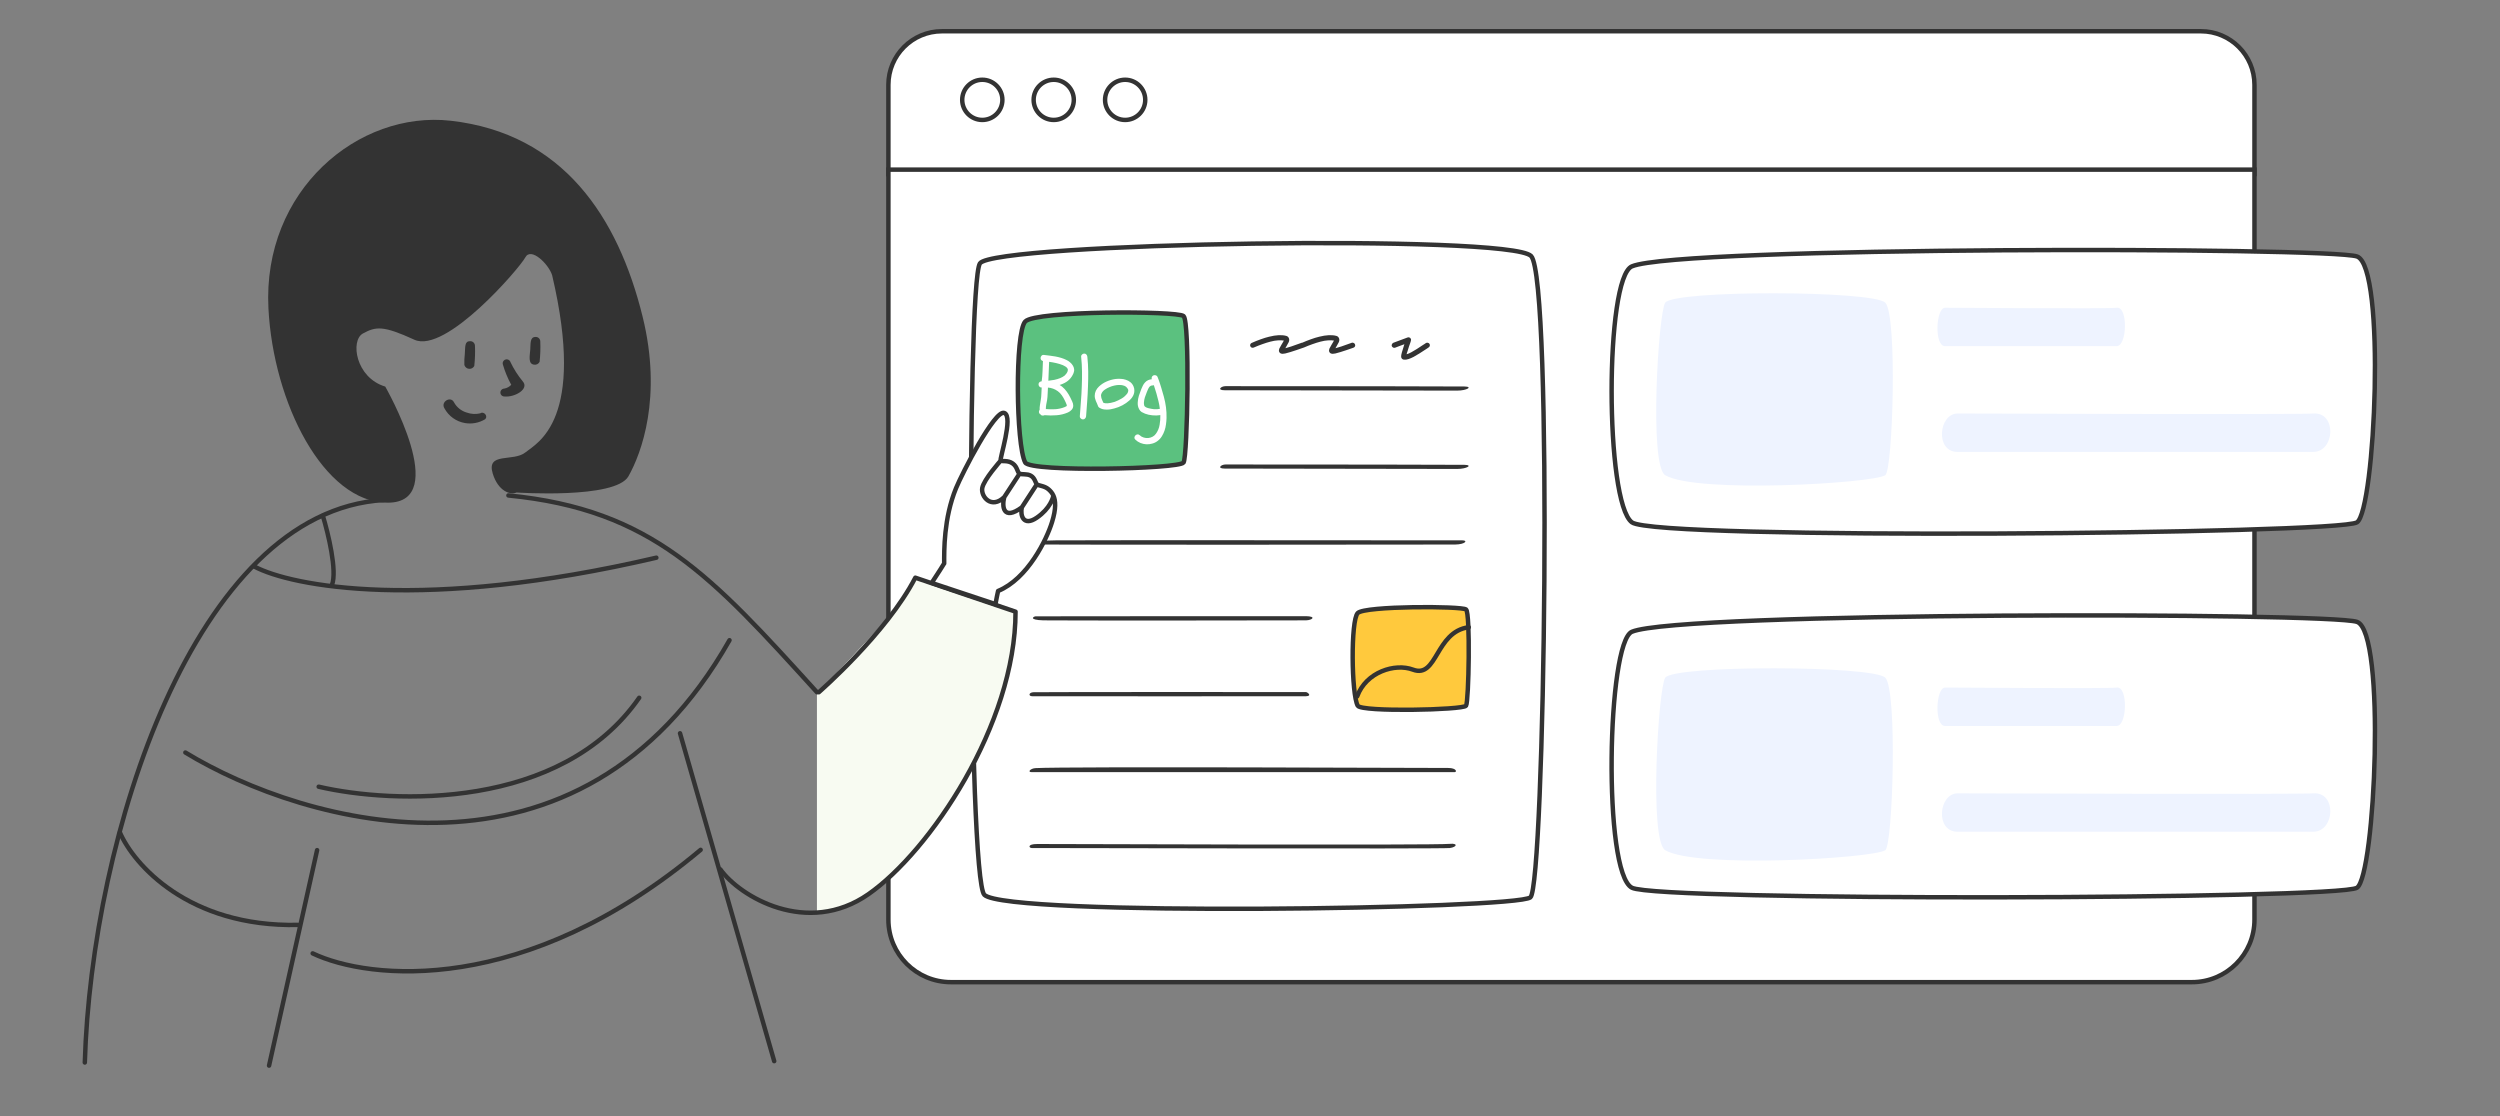
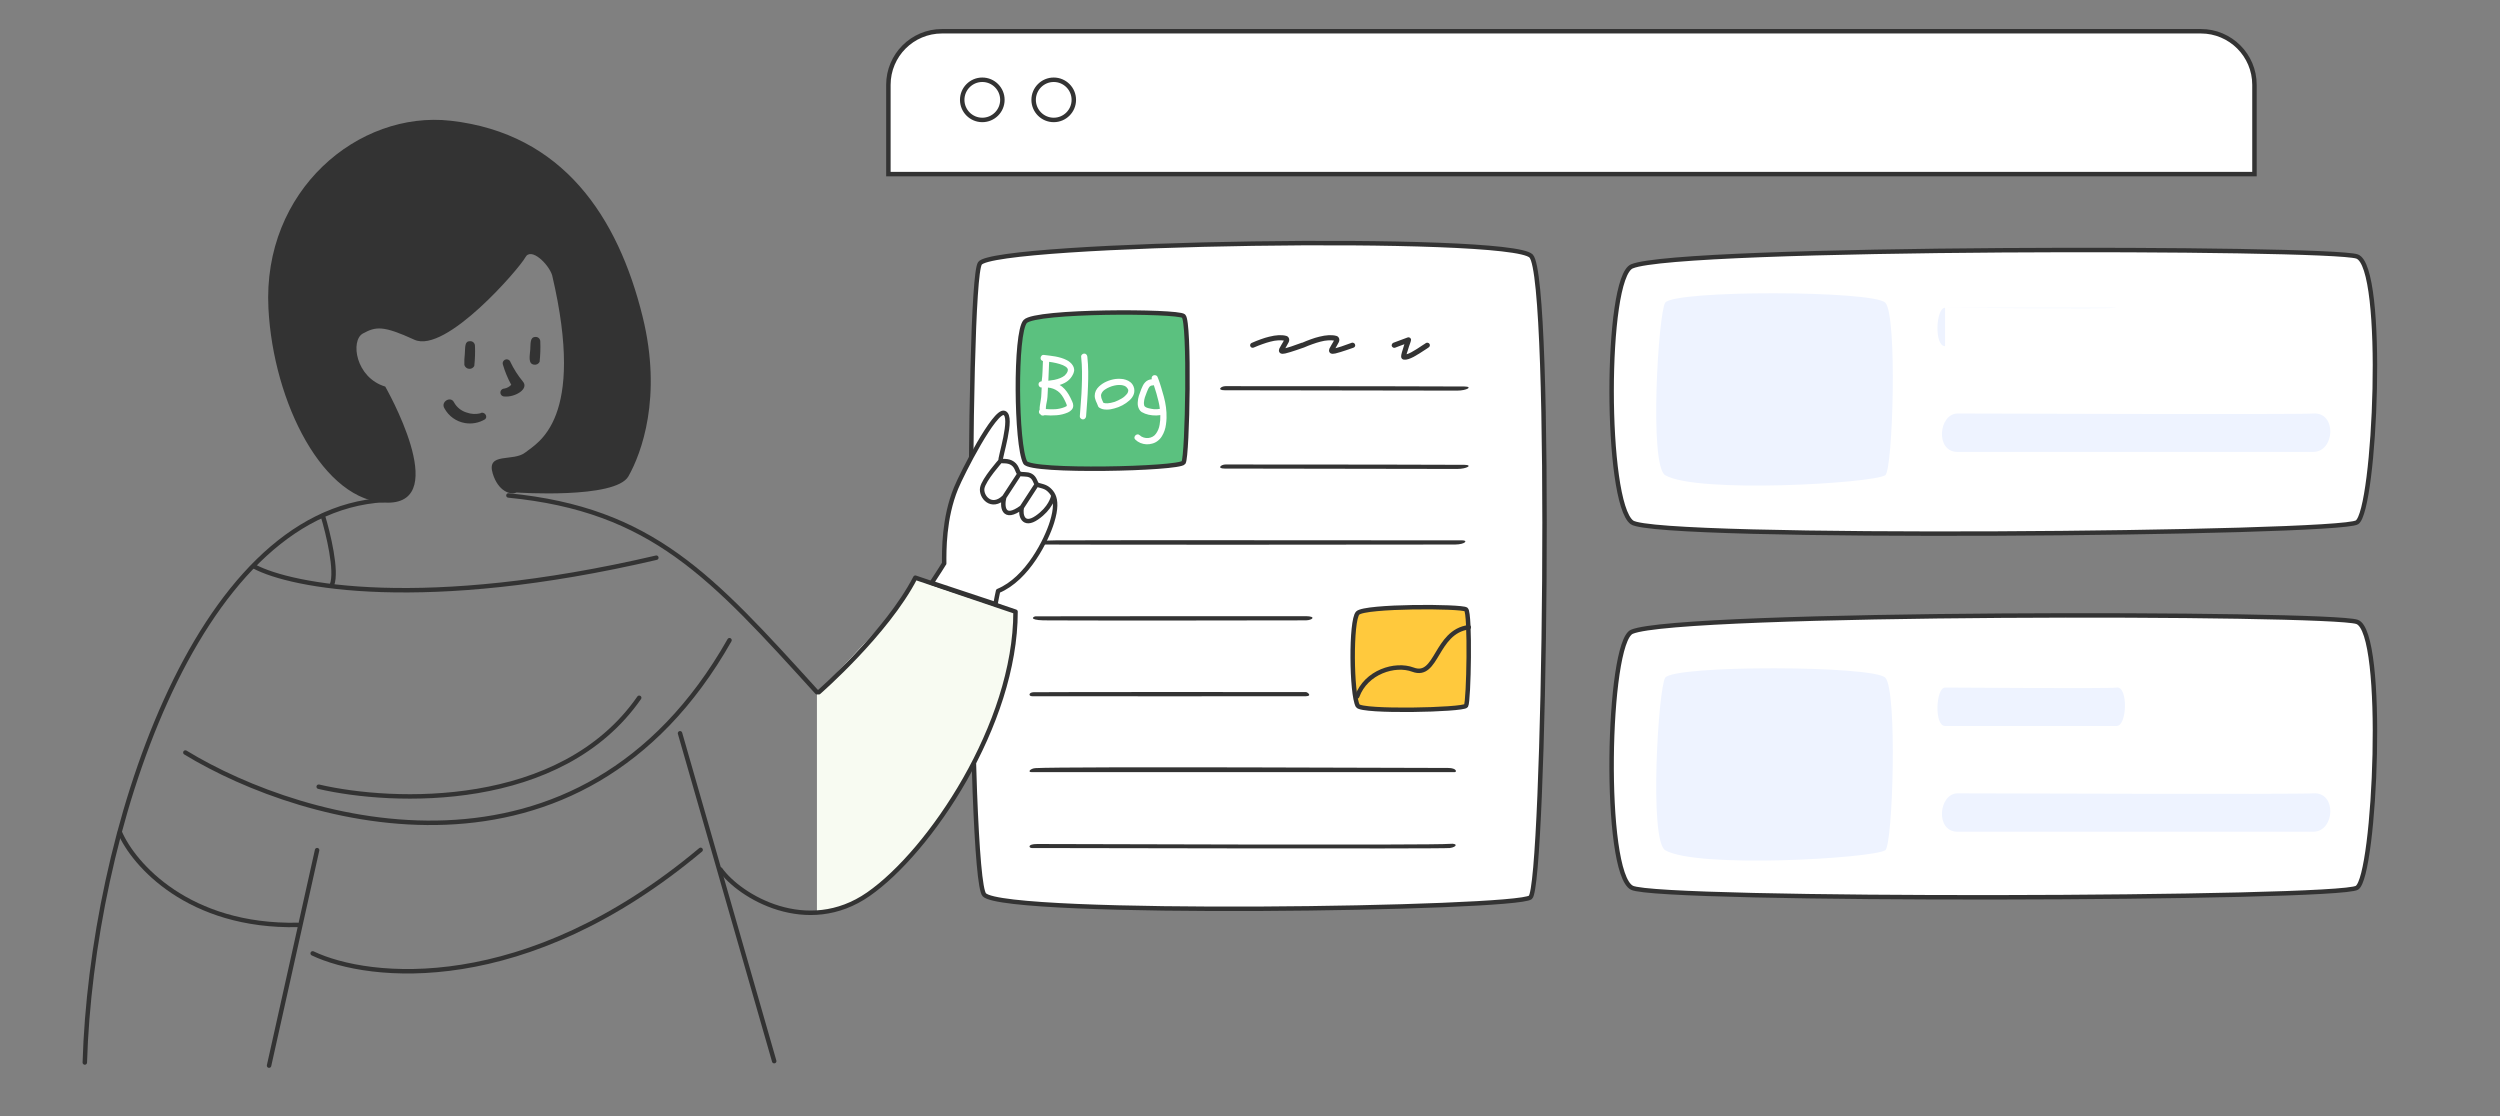
<svg xmlns="http://www.w3.org/2000/svg" width="560" height="250" viewBox="0 0 560 250" fill="none">
  <rect x="0" y="0" width="560" height="250" fill="#808080" stroke="none" />
  <g clip-path="url(#clip0_133_1169)">
    <path d="M199 19C199 12.373 204.373 7 211 7H493C499.627 7 505 12.373 505 19V39H199V19Z" fill="white" stroke="#333333" />
    <circle cx="220.035" cy="22.367" r="4.5" stroke="#333333" />
    <circle cx="236.035" cy="22.367" r="4.5" stroke="#333333" />
-     <circle cx="252.035" cy="22.367" r="4.5" stroke="#333333" />
-     <path d="M199 38H505V206C505 213.732 498.732 220 491 220H213C205.268 220 199 213.732 199 206V38Z" fill="white" stroke="#333333" />
    <path d="M220.5 200.447C216.81 196.813 216.503 63.5 219.502 59C222.602 54.348 338.213 52.396 342.968 57.351C347.888 62.476 346.013 198.355 342.81 201.009C339.606 203.663 225.484 205.355 220.5 200.447Z" fill="white" stroke="#333333" />
    <path d="M287.287 79.257C287.198 79.257 287.116 79.244 287.04 79.219C286.798 79.168 286.627 79.022 286.525 78.78C286.449 78.564 286.468 78.323 286.582 78.056C286.709 77.789 286.874 77.491 287.078 77.16C287.154 77.046 287.224 76.931 287.287 76.817C287.364 76.69 287.427 76.576 287.478 76.474C287.503 76.436 287.522 76.404 287.535 76.379C287.548 76.341 287.56 76.309 287.573 76.284C287.192 76.22 286.747 76.207 286.239 76.245C285.744 76.271 285.184 76.366 284.562 76.531C284.016 76.671 283.425 76.855 282.789 77.084C282.167 77.3 281.506 77.561 280.807 77.865C280.668 77.916 280.528 77.916 280.388 77.865C280.248 77.815 280.147 77.719 280.083 77.579C280.007 77.44 280 77.294 280.064 77.141C280.128 76.976 280.229 76.868 280.369 76.817C281.08 76.499 281.76 76.226 282.408 75.998C283.069 75.756 283.692 75.566 284.276 75.426C285.839 75.032 287.116 74.969 288.107 75.235C288.399 75.311 288.602 75.489 288.717 75.769C288.831 76.049 288.806 76.36 288.64 76.703C288.475 77.046 288.278 77.402 288.05 77.77C288.037 77.796 288.018 77.827 287.992 77.865C287.967 77.903 287.942 77.948 287.916 77.999C288.208 77.935 288.64 77.808 289.212 77.618C289.784 77.427 290.572 77.147 291.576 76.779C291.715 76.728 291.855 76.741 291.995 76.817C292.147 76.881 292.249 76.989 292.3 77.141C292.363 77.281 292.363 77.427 292.3 77.579C292.236 77.719 292.122 77.821 291.957 77.885C291.372 78.088 290.839 78.272 290.356 78.437C289.873 78.602 289.441 78.742 289.06 78.856C288.552 79.009 288.164 79.117 287.897 79.18C287.63 79.231 287.427 79.257 287.287 79.257ZM298.51 79.257C298.421 79.257 298.339 79.244 298.263 79.219C298.021 79.168 297.85 79.022 297.748 78.78C297.672 78.564 297.691 78.323 297.805 78.056C297.932 77.789 298.097 77.491 298.301 77.16C298.377 77.046 298.447 76.931 298.51 76.817C298.587 76.69 298.65 76.576 298.701 76.474C298.726 76.436 298.745 76.404 298.758 76.379C298.771 76.341 298.784 76.309 298.796 76.284C298.415 76.22 297.97 76.207 297.462 76.245C296.967 76.271 296.408 76.366 295.785 76.531C295.239 76.671 294.648 76.855 294.013 77.084C293.39 77.3 292.729 77.561 292.03 77.865C291.891 77.916 291.751 77.916 291.611 77.865C291.471 77.815 291.37 77.719 291.306 77.579C291.23 77.44 291.224 77.294 291.287 77.141C291.351 76.976 291.452 76.868 291.592 76.817C292.304 76.499 292.983 76.226 293.631 75.998C294.292 75.756 294.915 75.566 295.499 75.426C297.062 75.032 298.339 74.969 299.33 75.235C299.622 75.311 299.825 75.489 299.94 75.769C300.054 76.049 300.029 76.36 299.864 76.703C299.698 77.046 299.501 77.402 299.273 77.77C299.26 77.796 299.241 77.827 299.216 77.865C299.19 77.903 299.165 77.948 299.139 77.999C299.432 77.935 299.864 77.808 300.435 77.618C301.007 77.427 301.795 77.147 302.799 76.779C302.938 76.728 303.078 76.741 303.218 76.817C303.37 76.881 303.472 76.989 303.523 77.141C303.586 77.281 303.586 77.427 303.523 77.579C303.459 77.719 303.345 77.821 303.18 77.885C302.595 78.088 302.062 78.272 301.579 78.437C301.096 78.602 300.664 78.742 300.283 78.856C299.775 79.009 299.387 79.117 299.12 79.18C298.853 79.231 298.65 79.257 298.51 79.257ZM314.714 80.572C314.651 80.572 314.587 80.565 314.524 80.553C314.46 80.553 314.39 80.546 314.314 80.534C314.161 80.483 314.034 80.375 313.933 80.21C313.882 80.108 313.856 79.968 313.856 79.79C313.856 79.612 313.914 79.32 314.028 78.914C314.142 78.507 314.327 77.903 314.581 77.103C314.301 77.205 313.977 77.325 313.609 77.465C313.253 77.605 312.884 77.745 312.503 77.885C312.364 77.935 312.224 77.929 312.084 77.865C311.932 77.789 311.824 77.675 311.76 77.522C311.709 77.383 311.722 77.243 311.798 77.103C311.862 76.951 311.97 76.843 312.122 76.779C312.668 76.576 313.177 76.385 313.647 76.207C314.13 76.029 314.524 75.883 314.828 75.769C315.133 75.655 315.286 75.597 315.286 75.597C315.413 75.547 315.534 75.54 315.648 75.578C315.813 75.617 315.934 75.712 316.01 75.864C316.074 75.979 316.093 76.08 316.067 76.169C316.055 76.258 316.036 76.353 316.01 76.455C315.985 76.506 315.966 76.563 315.953 76.627C315.94 76.677 315.921 76.741 315.896 76.817C315.807 77.033 315.712 77.3 315.61 77.618C315.521 77.923 315.426 78.234 315.324 78.552C315.26 78.729 315.21 78.882 315.172 79.009C315.133 79.136 315.102 79.25 315.076 79.352C315.318 79.301 315.667 79.155 316.124 78.914C316.518 78.698 316.938 78.45 317.382 78.17C317.84 77.878 318.304 77.573 318.774 77.255C318.875 77.192 318.977 77.129 319.079 77.065C319.193 77.001 319.295 76.931 319.384 76.855C319.523 76.766 319.669 76.741 319.822 76.779C319.987 76.805 320.114 76.887 320.203 77.027C320.292 77.154 320.317 77.294 320.279 77.446C320.254 77.599 320.171 77.719 320.032 77.808C319.93 77.885 319.822 77.961 319.708 78.037C319.606 78.1 319.498 78.17 319.384 78.247C318.901 78.564 318.431 78.869 317.973 79.161C317.516 79.454 317.084 79.708 316.677 79.924C315.851 80.356 315.197 80.572 314.714 80.572Z" fill="#333333" />
    <path d="M229.651 103.604C227.576 99.697 227.327 74.504 229.651 72.018C231.974 69.533 263.741 69.618 265.12 70.798C266.547 72.018 266.009 102.144 265.12 103.604C264.231 105.063 230.833 105.829 229.651 103.604Z" fill="#5BC17F" stroke="#333333" />
    <path d="M233.318 86.795C233.131 86.818 232.967 86.754 232.826 86.602C232.697 86.449 232.633 86.285 232.633 86.109C232.633 85.898 232.697 85.734 232.826 85.617C232.967 85.5 233.137 85.43 233.336 85.406C233.441 84.644 233.506 83.889 233.529 83.139C233.564 82.389 233.594 81.633 233.617 80.871C233.465 80.824 233.336 80.748 233.23 80.643C233.137 80.525 233.09 80.379 233.09 80.203C233.09 80.027 233.154 79.863 233.283 79.711C233.424 79.547 233.594 79.477 233.793 79.5C234.227 79.547 234.66 79.6 235.094 79.658C235.539 79.705 235.979 79.769 236.412 79.852C236.857 79.934 237.291 80.039 237.713 80.168C238.146 80.297 238.557 80.461 238.943 80.66C239.213 80.789 239.465 80.959 239.699 81.17C239.945 81.369 240.145 81.598 240.297 81.856C240.461 82.102 240.561 82.371 240.596 82.664C240.643 82.957 240.602 83.262 240.473 83.578C240.238 84.152 239.916 84.639 239.506 85.037C239.107 85.424 238.627 85.734 238.064 85.969C237.947 86.027 237.83 86.074 237.713 86.109C237.596 86.144 237.479 86.186 237.361 86.232C237.537 86.326 237.719 86.449 237.906 86.602C238.316 86.941 238.674 87.328 238.979 87.762C239.283 88.184 239.553 88.635 239.787 89.115C239.916 89.385 240.045 89.66 240.174 89.941C240.314 90.223 240.391 90.516 240.402 90.82C240.414 91.195 240.297 91.518 240.051 91.787C239.816 92.045 239.541 92.244 239.225 92.385C238.381 92.748 237.52 92.959 236.641 93.018C235.773 93.088 234.889 93.082 233.986 93C233.834 93.082 233.67 93.111 233.494 93.088C233.318 93.076 233.184 92.994 233.09 92.842C232.984 92.783 232.896 92.707 232.826 92.613C232.756 92.508 232.721 92.385 232.721 92.244C232.721 92.162 232.732 92.086 232.756 92.016C232.791 91.934 232.832 91.863 232.879 91.805C232.867 91.441 232.891 91.084 232.949 90.732C233.008 90.369 233.066 90.006 233.125 89.643C233.207 89.174 233.254 88.705 233.266 88.236C233.289 87.756 233.312 87.281 233.336 86.812L233.318 86.795ZM235.006 81.047C234.982 81.75 234.953 82.459 234.918 83.174C234.895 83.877 234.865 84.58 234.83 85.283C235.275 85.236 235.721 85.172 236.166 85.09C236.623 84.996 237.057 84.867 237.467 84.703C237.631 84.644 237.812 84.557 238.012 84.439C238.223 84.322 238.381 84.217 238.486 84.123C238.65 83.959 238.773 83.818 238.855 83.701C238.949 83.584 239.049 83.408 239.154 83.174C239.131 83.209 239.125 83.197 239.137 83.139C239.16 83.08 239.178 83.027 239.189 82.981C239.189 82.969 239.189 82.945 239.189 82.91C239.201 82.863 239.207 82.822 239.207 82.787C239.172 82.67 239.143 82.594 239.119 82.559C239.107 82.523 239.09 82.494 239.066 82.471C239.066 82.459 239.043 82.43 238.996 82.383C238.961 82.336 238.932 82.307 238.908 82.295C238.85 82.236 238.785 82.184 238.715 82.137C238.621 82.078 238.516 82.019 238.398 81.961C238.293 81.891 238.193 81.838 238.1 81.803C237.607 81.603 237.098 81.445 236.57 81.328C236.055 81.211 235.533 81.117 235.006 81.047ZM234.549 89.625C234.49 89.953 234.426 90.287 234.355 90.627C234.297 90.955 234.268 91.289 234.268 91.629C234.982 91.688 235.691 91.699 236.395 91.664C237.109 91.617 237.807 91.459 238.486 91.189C238.627 91.143 238.768 91.072 238.908 90.978C238.967 90.861 238.984 90.779 238.961 90.732C238.902 90.545 238.832 90.369 238.75 90.205C238.68 90.029 238.592 89.842 238.486 89.643C238.393 89.443 238.293 89.256 238.188 89.08C238.082 88.893 237.965 88.711 237.836 88.535L237.66 88.324L237.449 88.061C237.367 87.978 237.273 87.897 237.168 87.814C237.074 87.721 236.998 87.656 236.939 87.621C236.6 87.375 236.248 87.188 235.885 87.059C235.521 86.93 235.141 86.848 234.742 86.812C234.719 87.281 234.695 87.75 234.672 88.219C234.66 88.688 234.619 89.156 234.549 89.625ZM242.863 79.201C243.074 79.201 243.238 79.272 243.355 79.412C243.473 79.553 243.543 79.717 243.566 79.904C243.684 81.018 243.748 82.131 243.76 83.244C243.771 84.357 243.754 85.471 243.707 86.584C243.672 87.697 243.613 88.811 243.531 89.924C243.449 91.037 243.367 92.144 243.285 93.246C243.262 93.445 243.186 93.609 243.057 93.738C242.939 93.879 242.781 93.949 242.582 93.949C242.406 93.949 242.242 93.879 242.09 93.738C241.938 93.609 241.867 93.445 241.879 93.246C241.961 92.144 242.043 91.037 242.125 89.924C242.219 88.811 242.283 87.697 242.318 86.584C242.365 85.471 242.383 84.357 242.371 83.244C242.359 82.131 242.295 81.018 242.178 79.904C242.154 79.717 242.219 79.553 242.371 79.412C242.523 79.272 242.688 79.201 242.863 79.201ZM249.842 84.897C250.217 84.85 250.609 84.838 251.02 84.861C251.43 84.873 251.822 84.943 252.197 85.072C252.572 85.189 252.912 85.371 253.217 85.617C253.521 85.863 253.756 86.186 253.92 86.584C254.037 86.865 254.096 87.152 254.096 87.445C254.107 87.727 254.066 88.002 253.973 88.272C253.891 88.529 253.762 88.781 253.586 89.027C253.422 89.262 253.229 89.478 253.006 89.678C252.525 90.111 251.998 90.481 251.424 90.785C250.85 91.09 250.246 91.324 249.613 91.488C249.344 91.559 249.062 91.623 248.77 91.682C248.488 91.728 248.201 91.752 247.908 91.752C247.615 91.752 247.328 91.723 247.047 91.664C246.766 91.594 246.502 91.482 246.256 91.33C246.08 91.225 245.975 91.084 245.939 90.908C245.869 90.709 245.793 90.522 245.711 90.346C245.629 90.17 245.547 89.988 245.465 89.801C245.395 89.613 245.336 89.426 245.289 89.238C245.242 89.051 245.219 88.857 245.219 88.658C245.219 88.26 245.301 87.885 245.465 87.533C245.641 87.17 245.875 86.853 246.168 86.584C246.66 86.115 247.229 85.74 247.873 85.459C248.518 85.178 249.174 84.99 249.842 84.897ZM251.828 86.408C251.512 86.291 251.172 86.232 250.809 86.232C250.422 86.221 250.035 86.262 249.648 86.356C249.262 86.438 248.893 86.555 248.541 86.707C248.213 86.836 247.873 87.018 247.521 87.252C247.182 87.475 246.93 87.75 246.766 88.078C246.672 88.254 246.625 88.436 246.625 88.623C246.637 88.799 246.666 88.981 246.713 89.168C246.771 89.344 246.842 89.525 246.924 89.713C247.018 89.889 247.1 90.064 247.17 90.24C247.357 90.287 247.475 90.311 247.521 90.311C247.545 90.322 247.574 90.328 247.609 90.328C247.645 90.328 247.674 90.328 247.697 90.328C247.932 90.352 248.143 90.346 248.33 90.311C248.459 90.311 248.623 90.287 248.822 90.24C249.127 90.182 249.42 90.106 249.701 90.012C249.982 89.906 250.24 89.795 250.475 89.678C250.744 89.549 251.008 89.408 251.266 89.256C251.523 89.103 251.74 88.945 251.916 88.781C252.033 88.676 252.145 88.564 252.25 88.447C252.309 88.389 252.35 88.342 252.373 88.307C252.432 88.225 252.479 88.166 252.514 88.131C252.549 88.084 252.578 88.031 252.602 87.973C252.648 87.891 252.672 87.826 252.672 87.779C252.684 87.756 252.689 87.727 252.689 87.691C252.701 87.656 252.713 87.627 252.725 87.603V87.41C252.713 87.363 252.707 87.328 252.707 87.305C252.707 87.281 252.701 87.258 252.689 87.234C252.654 87.152 252.619 87.094 252.584 87.059C252.561 87.012 252.531 86.965 252.496 86.918C252.508 86.93 252.49 86.912 252.443 86.865C252.408 86.818 252.385 86.789 252.373 86.777L252.232 86.637C252.174 86.602 252.109 86.561 252.039 86.514C251.969 86.467 251.898 86.432 251.828 86.408ZM255.309 97.5C255.566 97.746 255.865 97.916 256.205 98.01C256.545 98.115 256.885 98.15 257.225 98.115C257.564 98.08 257.887 97.981 258.191 97.816C258.496 97.652 258.748 97.424 258.947 97.131C259.369 96.533 259.639 95.871 259.756 95.144C259.885 94.43 259.938 93.709 259.914 92.982C259.352 93.076 258.771 93.094 258.174 93.035C257.588 92.988 257.031 92.865 256.504 92.666C256.234 92.561 255.977 92.438 255.73 92.297C255.496 92.144 255.309 91.934 255.168 91.664C254.922 91.207 254.816 90.703 254.852 90.152C254.875 89.625 254.963 89.115 255.115 88.623C255.279 88.119 255.461 87.621 255.66 87.129C255.766 86.894 255.877 86.648 255.994 86.391C256.123 86.121 256.287 85.881 256.486 85.67C256.686 85.447 256.914 85.277 257.172 85.16C257.43 85.043 257.705 84.973 257.998 84.949C257.951 84.785 257.951 84.633 257.998 84.492C258.045 84.34 258.145 84.217 258.297 84.123C258.449 84.029 258.625 84.006 258.824 84.053C259.035 84.1 259.182 84.205 259.264 84.369C259.311 84.475 259.352 84.58 259.387 84.686C259.434 84.791 259.475 84.897 259.51 85.002C259.744 85.635 259.955 86.273 260.143 86.918C260.342 87.562 260.529 88.213 260.705 88.869C260.916 89.643 261.074 90.428 261.18 91.225C261.285 92.022 261.326 92.83 261.303 93.65C261.291 94.107 261.25 94.576 261.18 95.057C261.121 95.537 261.016 96 260.863 96.445C260.711 96.891 260.512 97.312 260.266 97.711C260.02 98.121 259.703 98.473 259.316 98.766C258.953 99.047 258.549 99.246 258.104 99.363C257.67 99.492 257.225 99.545 256.768 99.522C256.322 99.498 255.883 99.398 255.449 99.223C255.027 99.047 254.652 98.801 254.324 98.484C254.16 98.332 254.09 98.162 254.113 97.975C254.137 97.799 254.213 97.647 254.342 97.518C254.459 97.4 254.605 97.33 254.781 97.307C254.969 97.283 255.145 97.348 255.309 97.5ZM257.26 91.436C257.67 91.541 258.092 91.617 258.525 91.664C258.971 91.699 259.398 91.67 259.809 91.576C259.738 90.978 259.633 90.404 259.492 89.853C259.363 89.303 259.217 88.746 259.053 88.184C258.959 87.856 258.859 87.533 258.754 87.217C258.66 86.9 258.561 86.584 258.455 86.268C258.42 86.291 258.379 86.309 258.332 86.32C258.285 86.32 258.232 86.326 258.174 86.338C257.822 86.338 257.553 86.496 257.365 86.812C257.236 87.012 257.131 87.223 257.049 87.445C257.025 87.504 257.002 87.562 256.979 87.621C256.955 87.668 256.932 87.721 256.908 87.779C256.732 88.201 256.58 88.611 256.451 89.01C256.334 89.397 256.264 89.777 256.24 90.152V90.469C256.252 90.551 256.264 90.615 256.275 90.662C256.299 90.768 256.311 90.832 256.311 90.856C256.322 90.879 256.357 90.938 256.416 91.031C256.486 91.09 256.551 91.137 256.609 91.172C256.668 91.207 256.703 91.231 256.715 91.242C256.809 91.277 256.896 91.312 256.979 91.348C257.072 91.383 257.166 91.412 257.26 91.436Z" fill="white" />
    <path d="M304.129 158.082C302.71 155.514 302.54 138.959 304.129 137.326C305.719 135.692 327.454 135.749 328.398 136.524C329.374 137.326 329.006 157.123 328.398 158.082C327.79 159.041 304.938 159.544 304.129 158.082Z" fill="#FFC93D" stroke="#333333" />
    <path d="M234.298 121.977C228.893 121.866 230.448 121.111 236.5 121.04C242.553 120.969 323.991 121.041 327.585 121.04C328.852 121.04 328.266 121.936 325.951 121.977C323.635 122.019 237.378 122.041 234.298 121.977Z" fill="#333333" />
    <path d="M231.09 172.96C230.061 172.96 230.84 172.121 231.962 172.057C238.71 171.673 320.775 172.022 324.37 172.022C326.315 172.022 326.38 172.96 325.838 172.96H231.09Z" fill="#333333" />
    <path d="M231.232 155.959C230.305 155.959 230.418 155.077 231.538 155.057C235.451 154.985 290.197 155.02 292.521 155.022C292.864 155.022 294.018 155.918 292.521 155.959C291.024 156.001 233.223 155.959 231.232 155.959Z" fill="#333333" />
    <path d="M274.304 104.96C272.543 104.96 273.482 104.044 274.521 104.044C298.223 104.044 326.104 104.086 328.028 104.12C330.018 104.154 328.565 105.045 326.396 105.045C324.226 105.045 275.954 104.96 274.304 104.96Z" fill="#333333" />
    <path d="M274.304 87.414C272.543 87.414 273.482 86.499 274.521 86.499C298.223 86.499 326.104 86.54 328.028 86.574C330.018 86.609 328.565 87.499 326.396 87.499C324.226 87.499 275.954 87.414 274.304 87.414Z" fill="#333333" />
    <path d="M233.701 138.96C230.207 138.848 231.587 138.057 231.972 138.057C235.886 138.058 290.195 137.989 292.518 138.022C294.921 138.057 294.015 138.918 292.518 138.96C291.021 139.001 235.692 139.023 233.701 138.96Z" fill="#333333" />
    <path d="M231.099 189.96C230.502 189.96 230.027 189.057 232.348 189.057C238.401 189.058 321.133 189.379 324.756 189.022C326.64 188.837 326.369 189.744 324.756 189.96C323.142 190.175 234.179 189.96 231.099 189.96Z" fill="#333333" />
    <path d="M304 156C306 150.5 312.5 148.5 316.5 150C322 152.062 321.5 141.5 329 140.5" stroke="#333333" stroke-linecap="round" stroke-linejoin="round" />
    <path d="M365.548 117.005C359.489 112.482 359.489 62.234 365.549 59.664C376.187 55.152 521.645 55.307 527.962 57.449C534.496 59.664 532.031 114.356 527.962 117.005C523.892 119.654 370.961 121.045 365.548 117.005Z" fill="white" stroke="#333333" />
    <path d="M373.012 106.446C369.355 104.299 371.486 69.945 373.012 67.799C375.045 64.941 419.552 65.04 422.3 67.799C425.047 70.559 424.006 105.344 422.3 106.446C419.451 108.287 380.079 110.595 373.012 106.446Z" fill="#EEF3FF" />
-     <path d="M435.691 77.539C433.219 77.539 433.643 68.936 435.691 68.936C438.193 68.936 472.368 69.202 474.129 68.936C476.718 68.544 476.506 77.539 474.129 77.539H435.691Z" fill="#EEF3FF" />
+     <path d="M435.691 77.539C433.219 77.539 433.643 68.936 435.691 68.936C438.193 68.936 472.368 69.202 474.129 68.936H435.691Z" fill="#EEF3FF" />
    <path d="M438.51 101.232C433.39 101.232 434.269 92.629 438.51 92.629C443.695 92.628 514.485 92.895 518.133 92.629C523.496 92.237 523.056 101.232 518.133 101.232H438.51Z" fill="#EEF3FF" />
    <path d="M365.551 198.853C358.992 195.465 359.994 143.87 365.551 141.513C376.189 137 521.647 137.155 527.964 139.297C534.499 141.512 532.034 196.204 527.964 198.853C523.895 201.502 371.489 201.921 365.551 198.853Z" fill="white" stroke="#333333" />
    <path d="M373.012 190.449C369.355 188.302 371.486 153.947 373.012 151.802C375.045 148.943 419.552 149.042 422.3 151.802C425.047 154.561 424.006 189.346 422.3 190.449C419.451 192.289 380.079 194.598 373.012 190.449Z" fill="#EEF3FF" />
    <path d="M435.691 162.618C433.219 162.618 433.643 154.015 435.691 154.015C438.193 154.015 472.368 154.281 474.129 154.015C476.718 153.624 476.506 162.618 474.129 162.618H435.691Z" fill="#EEF3FF" />
    <path d="M438.51 186.311C433.39 186.311 434.269 177.708 438.51 177.708C443.695 177.707 514.485 177.974 518.133 177.708C523.496 177.316 523.056 186.311 518.133 186.311H438.51Z" fill="#EEF3FF" />
    <path d="M203 133.501L198 139.5L183 155.5V204.5L190 203L196 199.5L208 187L218.5 171L224.5 154.21L227 146.001L227.5 137.001L205 129.21L203 133.501Z" fill="url(#paint0_linear_133_1169)" />
    <path d="M203 133.501L198 139.5L183 155.5V204.5L190 203L196 199.5L208 187L218.5 171L224.5 154.21L227 146.001L227.5 137.001L205 129.21L203 133.501Z" fill="#F8FBF2" />
    <path d="M60.129 69.076C61.22 90.225 72.5 112.604 86.855 112.604C101.21 112.603 86.293 86.593 86.293 86.593C79.641 84.597 78.43 76.24 81.312 74.688C84.195 73.136 85.79 72.873 92.817 76.097C99.844 79.321 116.391 60.063 117.67 57.658C118.949 55.253 122.932 59.21 123.683 61.666C131.299 94.136 120.365 99.185 117.67 101.351C114.975 103.517 108.875 101.177 110.376 106.089C111.576 110.019 114.331 110.964 115.701 110.321C115.701 110.321 137.864 111.83 140.77 106.69C143.675 101.55 148.381 88.972 143.96 70.988C138.434 48.508 126.041 29.904 100.996 27.05C80.296 24.692 58.765 42.639 60.129 69.076Z" fill="#333333" />
    <path d="M60.269 238.698L71.032 190.43" stroke="#333333" stroke-linecap="round" stroke-linejoin="round" />
    <path d="M56.996 126.917C65.28 131.323 94.881 137.094 147.019 124.924" stroke="#333333" stroke-linecap="round" stroke-linejoin="round" />
    <path d="M41.523 168.564C68.193 184.808 129.908 202.519 163.408 143.409M71.389 176.223C88.013 180.096 125.644 181.533 143.179 156.303M70.04 213.559C82.616 219.563 117.603 223.33 156.942 190.365" stroke="#333333" stroke-linecap="round" stroke-linejoin="round" />
    <path d="M18.998 238C20.498 187.5 43.5 114.5 86.004 112.004M183.006 155.063C159.355 129.008 146.101 114.159 113.888 110.982" stroke="#333333" stroke-linecap="round" stroke-linejoin="round" />
    <path d="M152.326 164.254L173.422 237.698" stroke="#333333" stroke-linecap="round" stroke-linejoin="round" />
    <path d="M72.312 115.52C73.5 119.408 75.572 127.95 74.358 131.007" stroke="#333333" stroke-linecap="round" stroke-linejoin="round" />
    <path d="M183.412 155.064C183.412 155.064 198.618 141.828 205.032 129.402L227.481 137.018C227.481 162.272 208.261 190.728 194.534 200.292C180.807 209.857 165.68 200.815 161.365 194.749" stroke="#333333" stroke-linecap="round" stroke-linejoin="round" />
    <path d="M26.855 186.475C29.925 193.593 42.202 207.7 66.749 207.182" stroke="#333333" stroke-linecap="round" stroke-linejoin="round" />
    <path d="M117.086 85.414C118.617 87.101 115.383 89.024 113.003 88.816C112.887 88.82 112.771 88.8 112.662 88.759C112.553 88.718 112.453 88.655 112.368 88.576C112.284 88.496 112.215 88.4 112.168 88.294C112.12 88.188 112.093 88.073 112.09 87.957C112.086 87.841 112.106 87.725 112.147 87.616C112.188 87.507 112.251 87.407 112.331 87.322C112.41 87.238 112.506 87.169 112.612 87.122C112.718 87.074 112.833 87.047 112.949 87.044C113.55 86.938 114.101 86.641 114.52 86.198C113.731 84.755 113.101 83.23 112.643 81.65C112.573 81.423 112.597 81.178 112.708 80.969C112.82 80.759 113.01 80.603 113.237 80.533C113.463 80.464 113.708 80.488 113.918 80.599C114.127 80.71 114.284 80.9 114.353 81.127C115.088 82.661 116.006 84.1 117.086 85.414Z" fill="#333333" />
    <path d="M106.391 77.421C106.457 78.942 106.407 80.467 106.239 81.98C106.128 82.192 105.956 82.365 105.745 82.479C105.535 82.592 105.295 82.641 105.057 82.617C104.819 82.594 104.593 82.501 104.408 82.349C104.223 82.197 104.088 81.993 104.019 81.764C103.985 80.94 104.018 80.114 104.118 79.295C104.233 77.674 104.055 76.428 105.273 76.422C105.412 76.412 105.552 76.431 105.684 76.476C105.816 76.522 105.938 76.593 106.042 76.686C106.146 76.779 106.231 76.892 106.291 77.019C106.351 77.145 106.385 77.282 106.391 77.421Z" fill="#333333" />
    <path d="M120.384 81.558C120.171 81.674 119.928 81.721 119.688 81.692C118.228 81.569 118.68 79.724 118.777 78.312C118.875 76.9 118.689 75.493 119.944 75.476C120.082 75.466 120.221 75.485 120.352 75.532C120.483 75.578 120.603 75.651 120.704 75.746C120.806 75.841 120.887 75.956 120.942 76.083C120.997 76.211 121.025 76.348 121.025 76.487C121.085 78.008 121.034 79.532 120.873 81.046C120.767 81.263 120.596 81.442 120.384 81.558Z" fill="#333333" />
    <path d="M108.631 93.932C107.29 94.731 105.709 95.027 104.17 94.767C103.193 94.604 102.266 94.218 101.462 93.639C100.657 93.06 99.997 92.303 99.532 91.428C98.683 89.98 100.956 88.635 101.693 90.117C101.995 90.669 102.402 91.156 102.892 91.551C103.382 91.945 103.946 92.239 104.55 92.415C105.519 92.762 106.568 92.823 107.57 92.59C108.372 92.02 109.436 93.239 108.631 93.932Z" fill="#333333" />
    <path d="M232.259 108.47C232.597 108.826 233.918 108.771 234.87 109.604C235.235 109.925 235.665 110.347 235.967 111.027C236.455 112.122 236.614 113.884 235.65 116.963C234.46 120.83 230.211 129.638 223.574 132.377C223.411 133.077 223.215 134.072 222.986 135.322L208.694 130.571C210.222 128.227 211.211 126.705 211.408 126.344C211.434 126.301 211.464 126.261 211.498 126.224C211.488 123.435 211.382 116.09 214.161 109.331C215.511 106.051 222.814 91.75 224.951 92.496C227.088 93.242 223.81 102.954 224.155 103.187C224.5 103.42 225.765 103.043 226.853 103.825C227.94 104.608 227.843 105.796 228.392 106.086C228.941 106.376 230.024 106.054 230.916 106.563C231.807 107.071 231.921 108.115 232.259 108.47Z" fill="white" />
    <path d="M232.259 108.47C232.597 108.826 233.918 108.771 234.87 109.604C235.235 109.925 235.665 110.347 235.967 111.027M232.259 108.47C231.921 108.115 231.807 107.071 230.916 106.563C230.024 106.054 228.941 106.376 228.392 106.086M232.259 108.47L228.886 113.654M228.392 106.086C227.843 105.796 227.94 104.608 226.853 103.825C225.765 103.043 224.5 103.42 224.155 103.187M228.392 106.086L224.951 111.356M224.155 103.187C223.81 102.954 227.088 93.242 224.951 92.496C222.814 91.75 215.511 106.051 214.161 109.331C211.382 116.09 211.488 123.435 211.498 126.224C211.464 126.261 211.434 126.301 211.408 126.344C211.211 126.705 210.222 128.227 208.694 130.571L222.986 135.322C223.215 134.072 223.411 133.077 223.574 132.377C230.211 129.638 234.46 120.83 235.65 116.963C236.614 113.884 236.455 112.122 235.967 111.027M224.155 103.187C224.155 103.187 220.35 107.423 220.021 109.331C219.693 111.239 222.062 114.139 224.951 111.356M224.951 111.356C224.404 113.412 224.683 116.75 228.886 113.654M228.886 113.654C228.492 115.405 229.211 118.053 232.259 115.952C235.306 113.851 235.861 111.465 235.967 111.027" stroke="#333333" stroke-linecap="round" stroke-linejoin="round" />
  </g>
  <defs>
    <linearGradient id="paint0_linear_133_1169" x1="204.5" y1="170" x2="184" y2="170" gradientUnits="userSpaceOnUse">
      <stop stop-color="white" />
      <stop offset="1" stop-color="#F8FBF2" />
    </linearGradient>
    <clipPath id="clip0_133_1169">
      <rect width="560" height="250" fill="white" />
    </clipPath>
  </defs>
</svg>